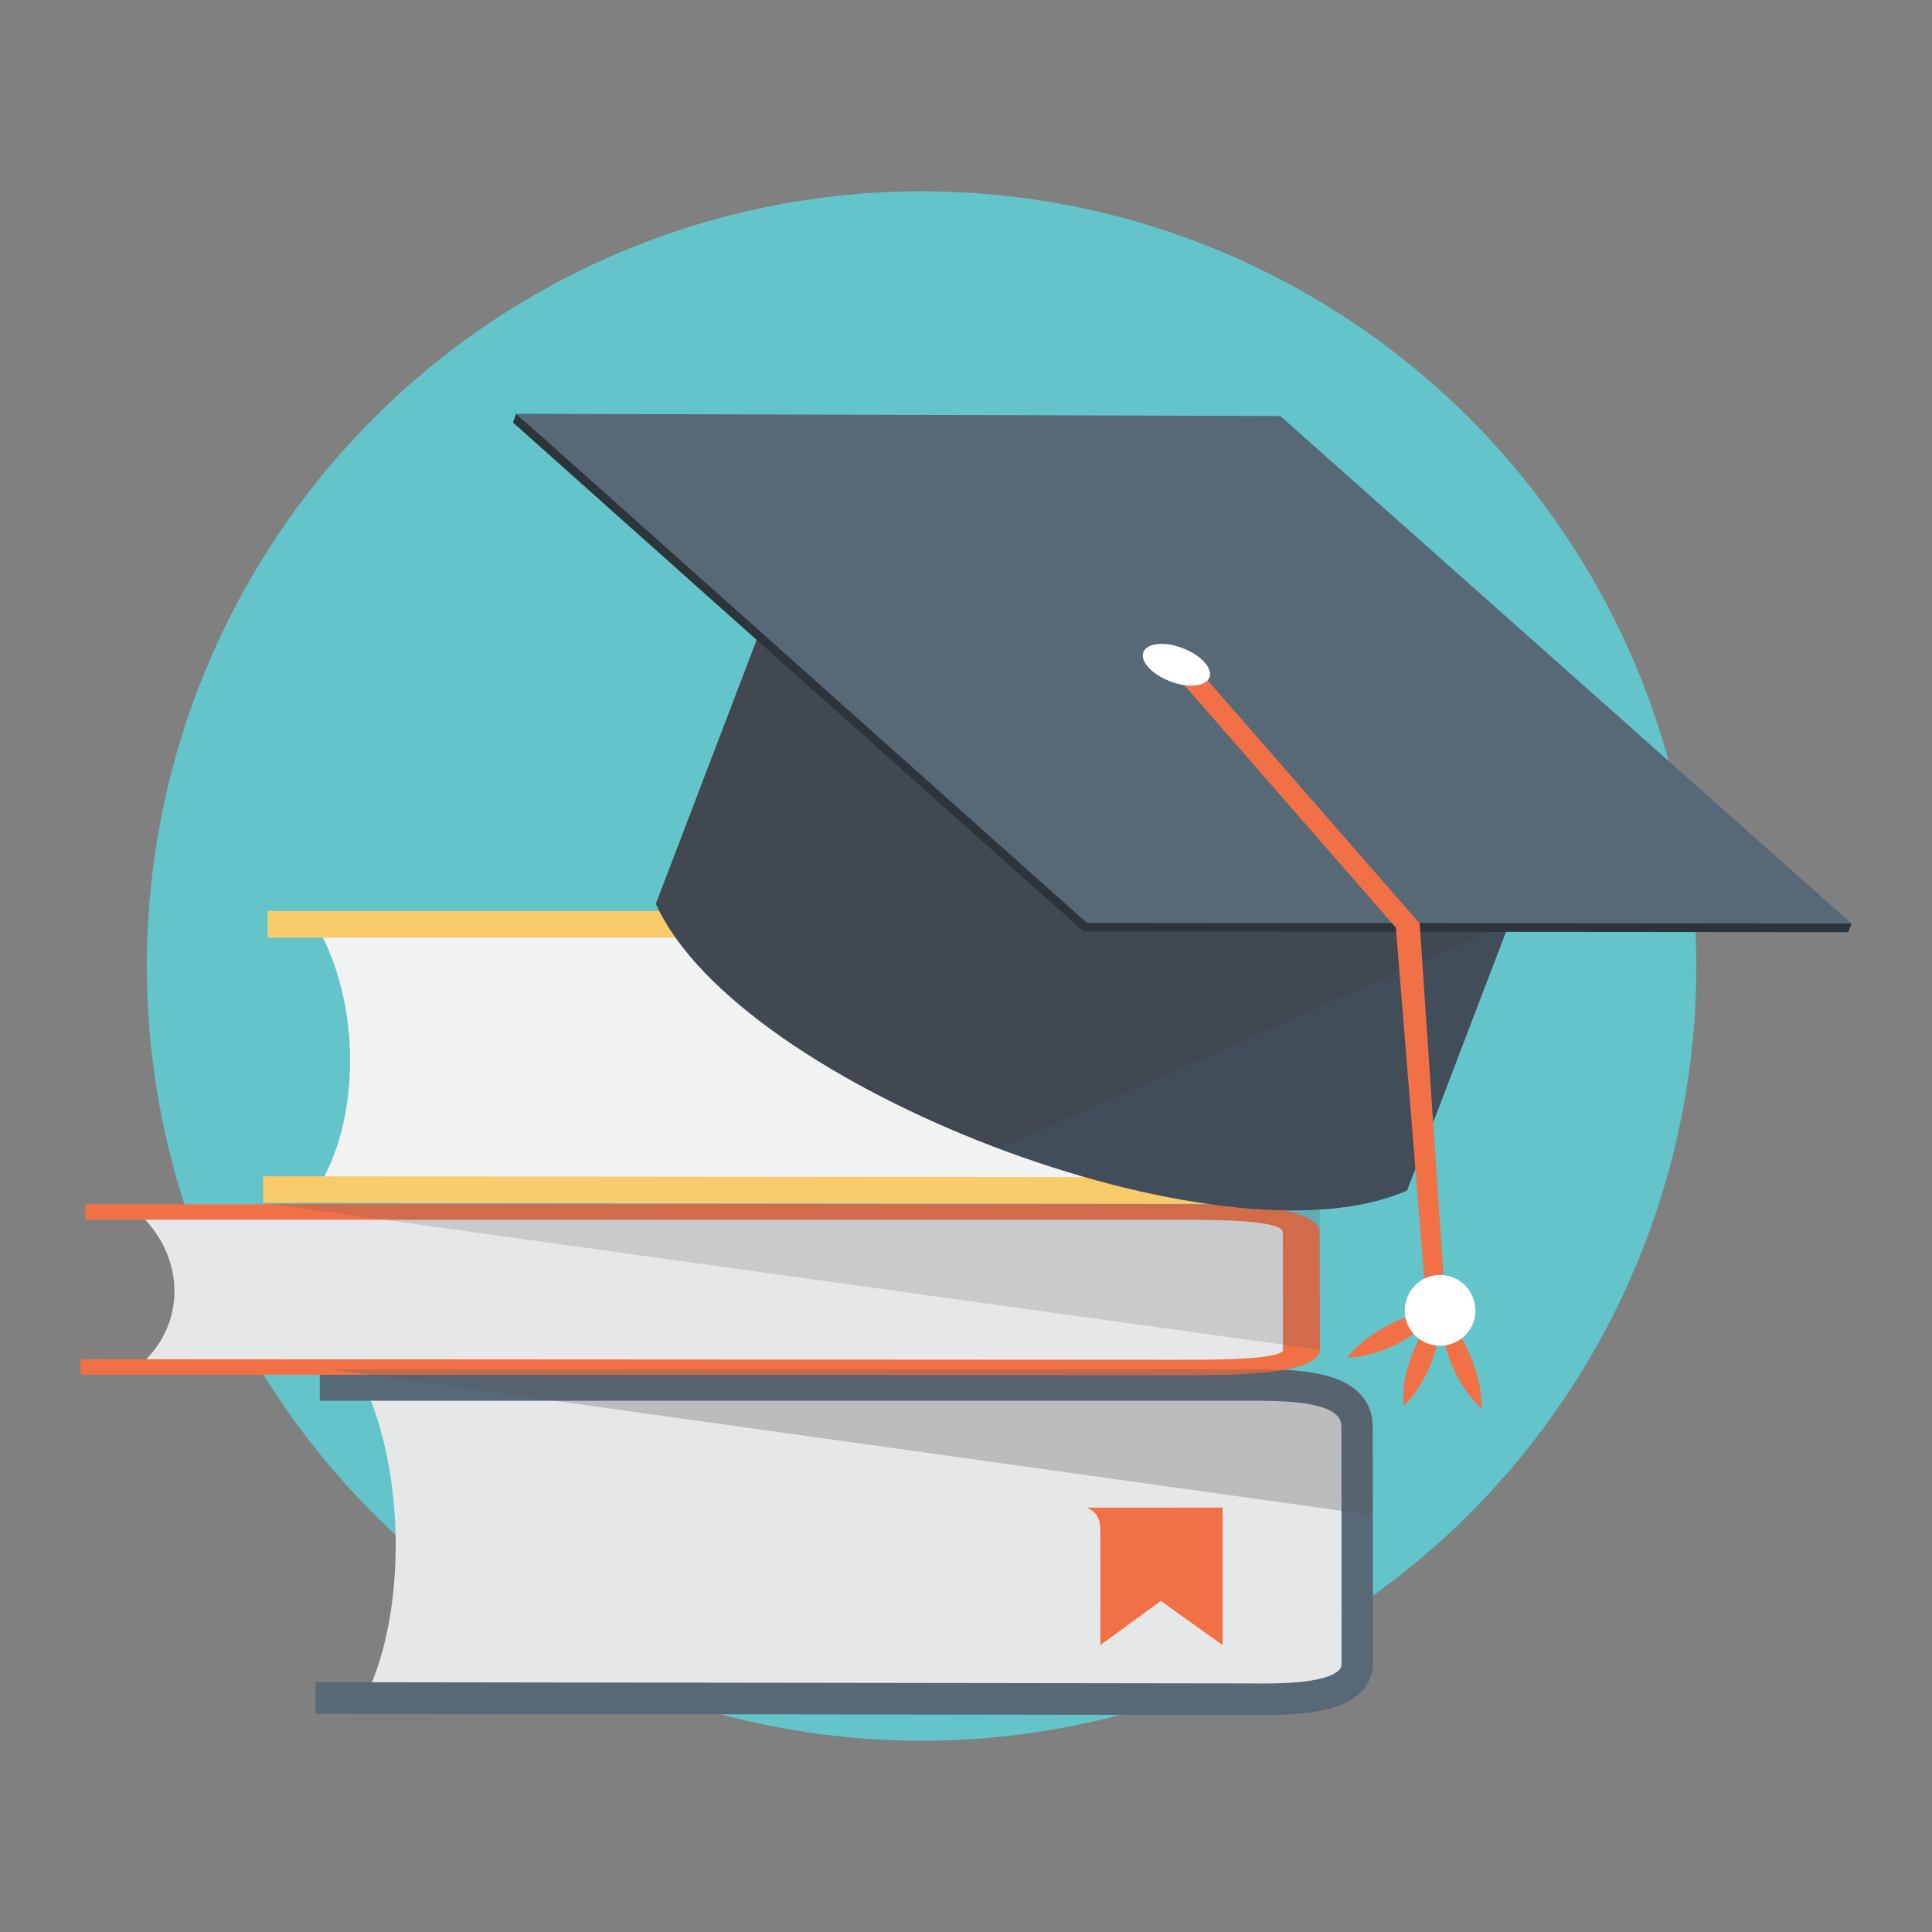
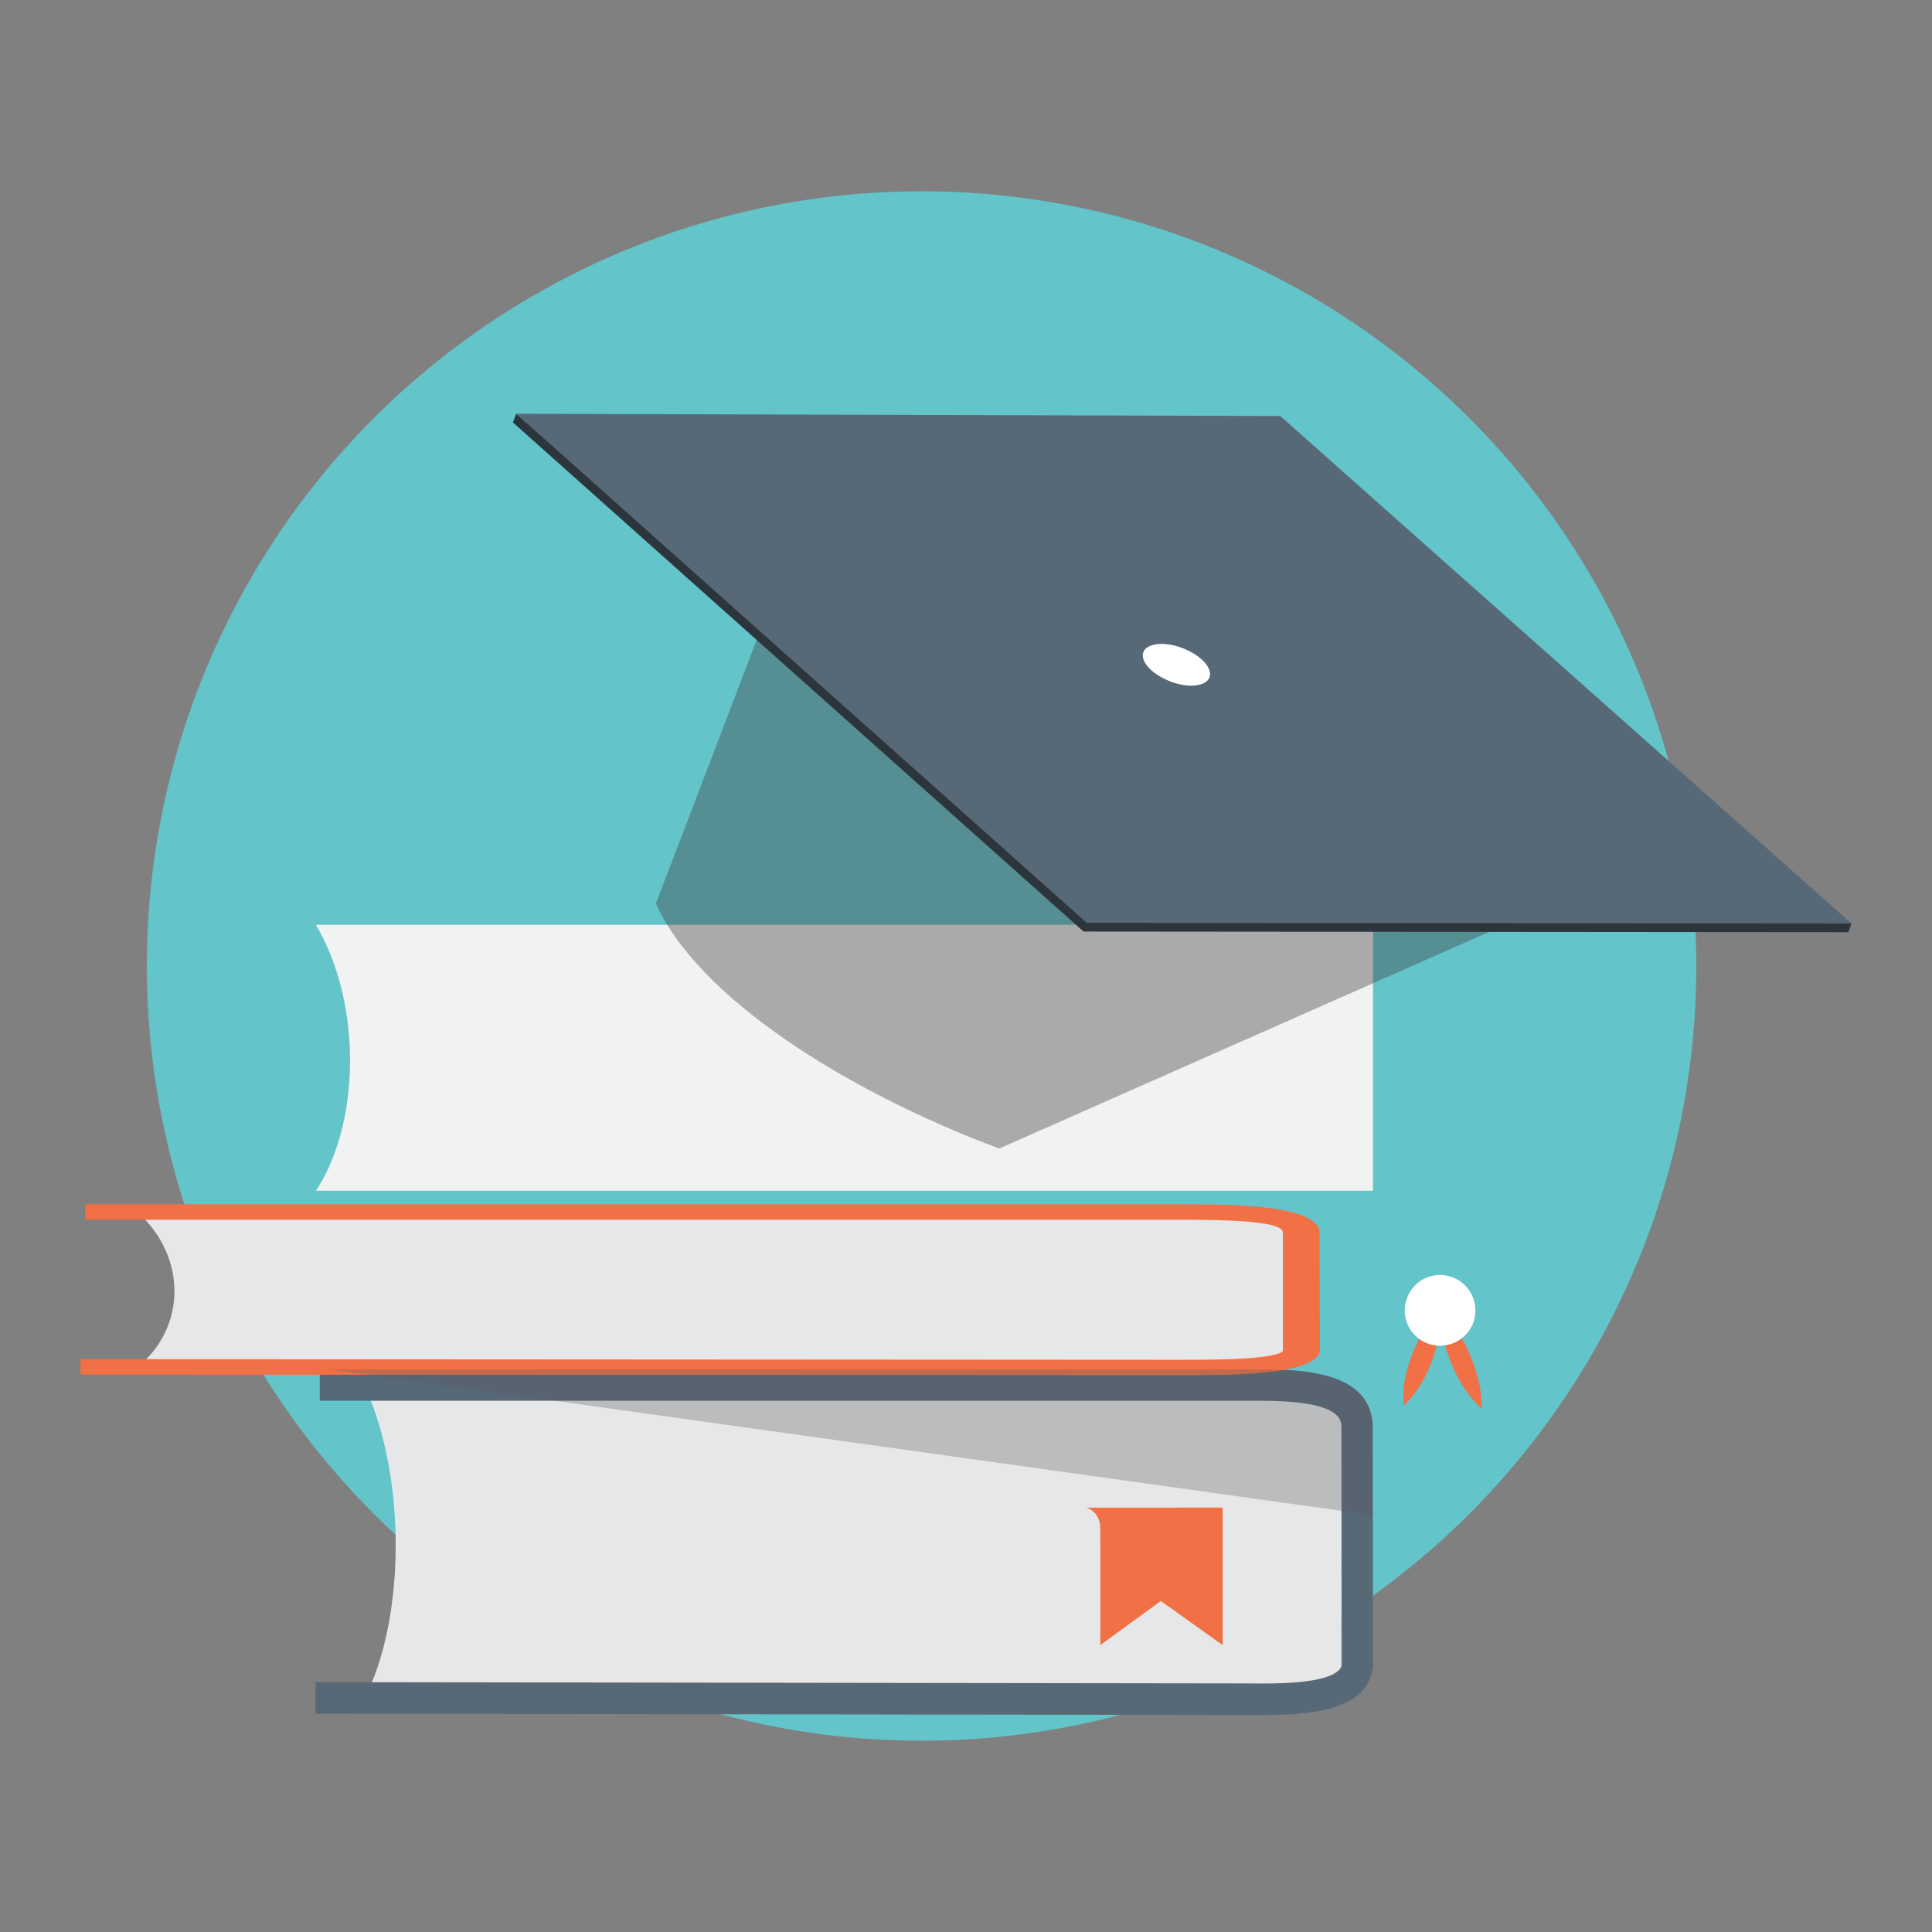
<svg xmlns="http://www.w3.org/2000/svg" version="1.1" id="Layer_1" x="0px" y="0px" viewBox="90 -2.7 600 600" style="enable-background:new 90 -2.7 600 600;" xml:space="preserve">
  <rect x="90" y="-2.7" width="600" height="600" fill="#808080" stroke="none" />
  <style type="text/css">
	.st0{fill:#63C4C9;}
	.st1{fill:#E6E7E8;}
	.st2{fill:#576877;}
	.st3{fill:#F17046;}
	.st4{opacity:0.2;fill:#58595B;}
	.st5{opacity:0.3;fill:#58595B;}
	.st6{fill:#F1F2F2;}
	.st7{fill:#FACB6B;}
	.st8{fill:#414E59;}
	.st9{opacity:0.4;fill:#414042;}
	.st10{fill:#2C343C;}
	.st11{fill:#FFFFFF;}
</style>
  <g>
    <ellipse class="st0" cx="376.2" cy="297.3" rx="240.6" ry="240.6" />
    <g>
      <g>
        <path class="st1" d="M506.6,525H203.1c12.7-24.6,13.4-68.5,0-97.6h303.5V525z" />
        <g>
          <path class="st2" d="M481.6,529.9c-1.1,0-2.2,0-3.3,0h-0.9L188,529.5v-9.8l290.4,0.4c7.5,0.1,23,0.2,27.4-4.1      c0.6-0.6,0.9-1.2,0.9-2l-0.1-73.4c0-1.6-0.4-2.7-1.4-3.7c-4.5-4.6-18.5-4.6-27.8-4.6H189.3v-9.8h288.1c12.2,0,27.3,0,34.7,7.4      c2.8,2.8,4.2,6.4,4.2,10.5l0.1,73.4c0,3.4-1.3,6.5-3.7,9C506.5,529,494.2,529.9,481.6,529.9z" />
        </g>
        <path class="st3" d="M469.7,465.6v42.6l-19.2-13.7l-18.8,13.7c0,0,0.1-21.3,0-36.2c0-5.4-4.3-6.5-4.3-6.5H469.7z" />
      </g>
      <g>
        <path class="st1" d="M488.4,421.9H132.7c14.9-12.1,15.7-33.9,0-48.2h355.7V421.9z" />
        <g>
          <path class="st3" d="M459.2,424.4c-1.3,0-2.6,0-3.9,0l-1.1,0L115,424.2v-4.8l340.4,0.2c8.8,0,27,0.1,32.1-2.1c0.7-0.3,1-0.6,1-1      l-0.1-36.3c0-0.8-0.5-1.3-1.6-1.8c-5.3-2.3-21.7-2.3-32.6-2.3H116.5v-4.8h337.7c14.3,0,32,0,40.7,3.7c3.3,1.4,5,3.2,4.9,5.2      l0.1,36.3c0,1.7-1.5,3.2-4.4,4.4C488.3,423.9,473.9,424.4,459.2,424.4z" />
        </g>
      </g>
-       <polygon class="st4" points="171.7,370.9 499.9,416.5 499.9,350.4   " />
      <path class="st5" d="M516.3,440.5c0-4.1-1.4-7.8-4.2-10.5c-7.4-7.4-22.6-7.4-34.7-7.4H192.7l313.9,43.9v-26.2c0,0.1,0,0.1,0,0.2    l0,26l9.7,1.4V440.5z" />
      <g>
        <path class="st6" d="M516.4,367.1H188.1c13.8-20.8,14.5-58,0-82.6h328.3V367.1z" />
        <g>
-           <path class="st7" d="M489.4,371.2c-1.2,0-2.4,0-3.6,0h-1l-313.1-0.3v-8.3l314.2,0.3c8.1,0.1,24.9,0.2,29.6-3.5      c0.6-0.5,0.9-1,0.9-1.7l-0.1-62.2c0-1.3-0.4-2.3-1.5-3.1c-4.9-3.9-20.1-3.9-30.1-3.9H173.1v-8.3h311.7c13.2,0,29.6,0,37.6,6.3      c3,2.4,4.6,5.5,4.6,8.9l0.1,62.2c0,2.9-1.4,5.5-4,7.6C516.3,370.5,503,371.2,489.4,371.2z" />
-         </g>
+           </g>
      </g>
      <g>
-         <path class="st8" d="M527,367c-57,25.5-207.8-32.1-233.3-89L340.3,156l233.3,89.1L527,367z" />
        <path class="st9" d="M293.7,277.9c12.9,28.8,57.9,57.8,106.6,76.1l158.3-70L330.4,181.9L293.7,277.9z" />
        <polygon class="st10" points="661,284.1 486.6,129.1 253.3,128.5 250.3,125.8 249.3,128.5 426.5,286.6 664,286.8 665,284.1         " />
        <polygon class="st2" points="665,284.1 427.5,283.9 250.3,125.8 487.6,126.5    " />
        <g>
-           <polygon class="st3" points="532.8,400.3 523.5,285.4 455.2,207.1 460.1,202.9 530.9,284.1 538.9,402.6     " />
-         </g>
+           </g>
        <path class="st11" d="M465.6,207.7c-1.1,2.8-6.6,3.4-12.2,1.2c-5.7-2.2-9.4-6.2-8.3-9.1c1.1-2.8,6.6-3.4,12.2-1.2     C463,200.8,466.7,204.8,465.6,207.7z" />
        <g>
-           <path class="st3" d="M537.2,404.3c0,0-1.3,1.8-3.7,3.9c-2.3,2.1-5.7,4.4-9.3,6.3c-3.6,1.8-7.5,3.2-10.5,3.8      c-3.1,0.6-5.3,0.6-5.3,0.6s1.3-1.8,3.7-3.9c2.3-2.1,5.7-4.4,9.3-6.3c3.6-1.8,7.5-3.1,10.5-3.8      C535,404.3,537.2,404.3,537.2,404.3z" />
          <path class="st3" d="M537.2,404.3c0,0,1.7,1.5,3.7,4c2,2.6,4.1,6.1,5.7,10c1.6,3.8,2.7,7.8,3.2,11c0.4,3.2,0.3,5.5,0.3,5.5      s-1.7-1.5-3.7-4.1c-2-2.5-4.1-6.1-5.7-10c-1.6-3.8-2.7-7.9-3.2-11.1C537.1,406.6,537.2,404.3,537.2,404.3z" />
          <path class="st3" d="M537.2,404.3c0,0,0.2,2.2,0,5.3c-0.3,3-1.2,6.9-2.6,10.6c-1.4,3.7-3.3,7.2-5.2,9.7      c-1.8,2.5-3.5,3.9-3.5,3.9s-0.2-2.2,0-5.2c0.3-3.1,1.2-6.9,2.6-10.6c1.4-3.7,3.4-7.2,5.2-9.6      C535.6,405.7,537.2,404.3,537.2,404.3z" />
          <path class="st11" d="M547.5,408.2c-2.2,5.6-8.5,8.5-14.2,6.3c-5.7-2.2-8.5-8.5-6.3-14.2c2.2-5.7,8.5-8.5,14.2-6.3      C546.8,396.2,549.6,402.5,547.5,408.2z" />
        </g>
      </g>
    </g>
  </g>
</svg>